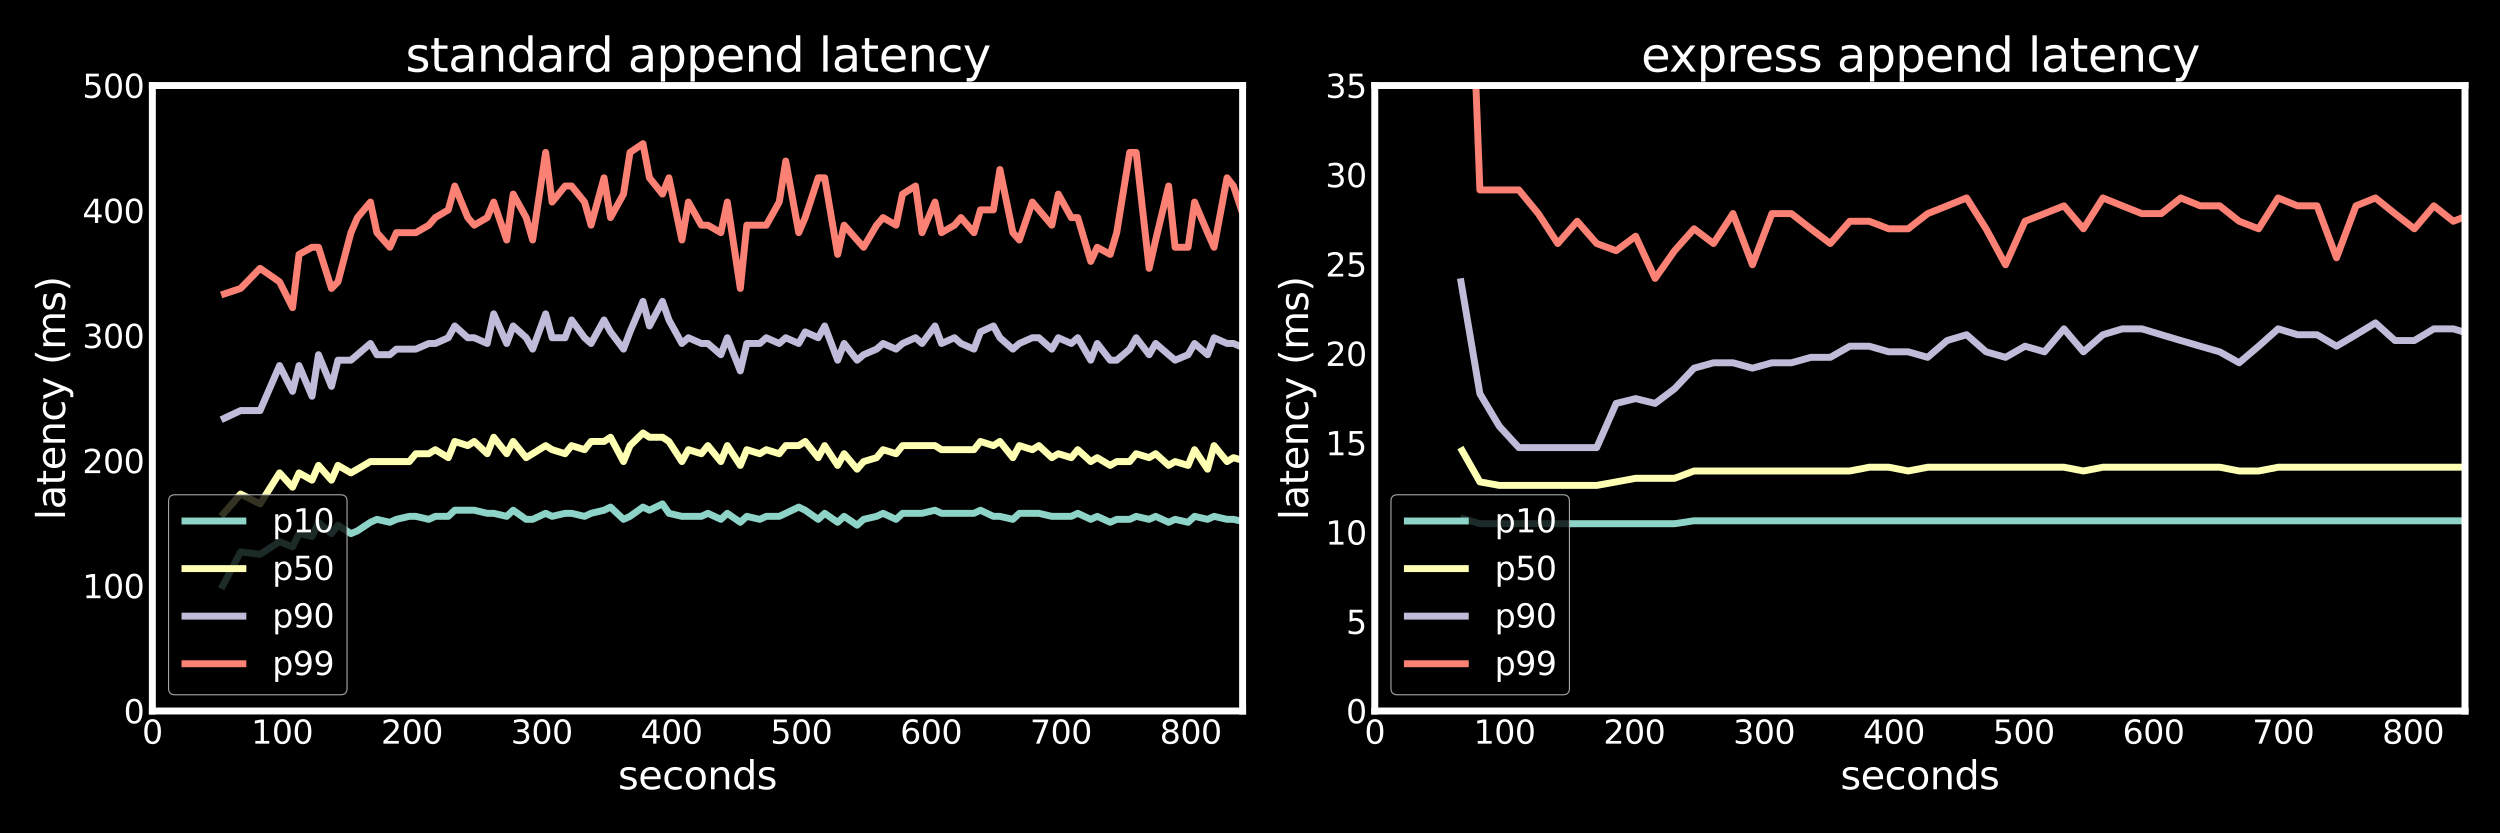
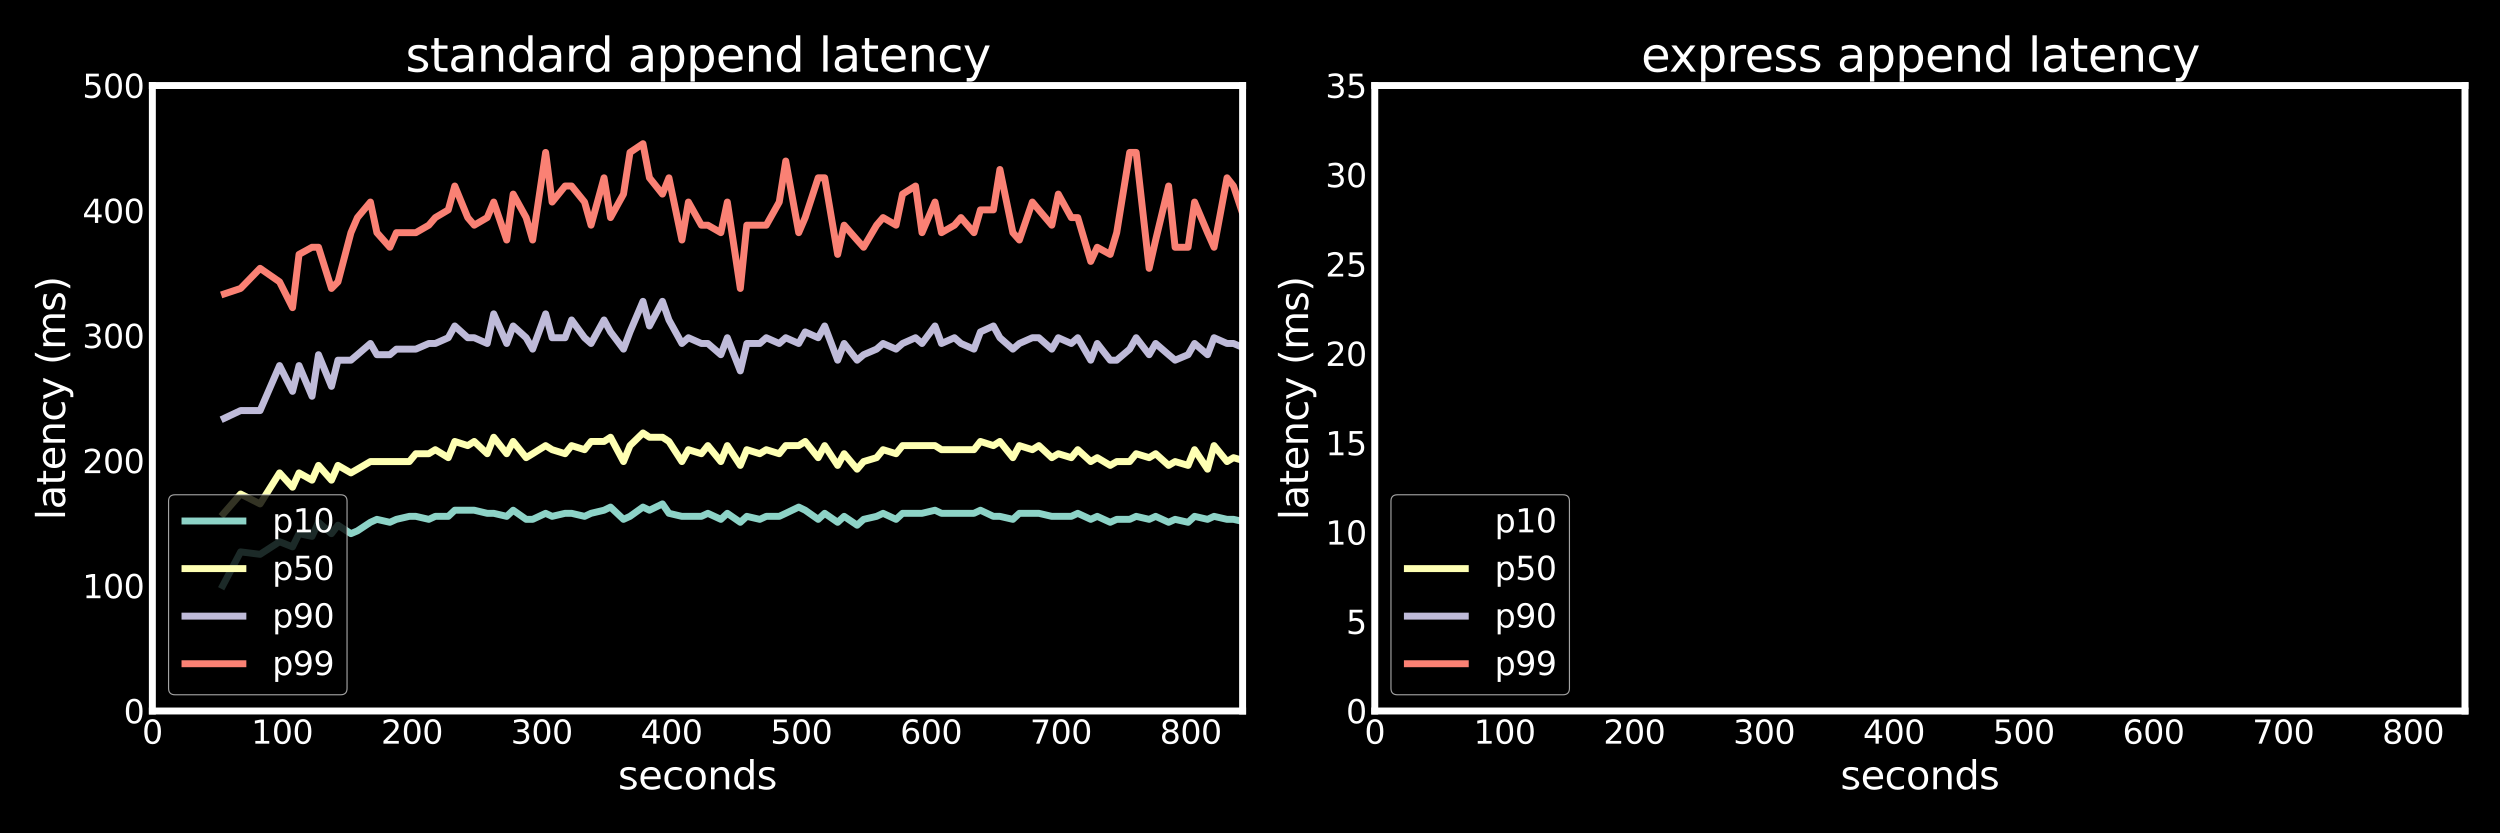
<svg xmlns="http://www.w3.org/2000/svg" xmlns:xlink="http://www.w3.org/1999/xlink" width="1080pt" height="360pt" viewBox="0 0 1080 360" version="1.1">
  <defs>
    <style type="text/css">*{stroke-linejoin: round; stroke-linecap: butt}</style>
  </defs>
  <g id="figure_1">
    <g id="patch_1">
      <path d="M 0 360  L 1080 360  L 1080 0  L 0 0  z " />
    </g>
    <g id="axes_1">
      <g id="patch_2">
        <path d="M 65.82 307.14  L 536.805 307.14  L 536.805 36.96  L 65.82 36.96  z " />
      </g>
      <g id="matplotlib.axis_1">
        <g id="xtick_1">
          <g id="line2d_1" />
          <g id="text_1">
            <g style="fill: #ffffff" transform="translate(61.366 321.278) scale(0.14 -0.14)">
              <defs>
                <path id="DejaVuSans-30" d="M 2034 4250  Q 1547 4250 1301 3770  Q 1056 3291 1056 2328  Q 1056 1369 1301 889  Q 1547 409 2034 409  Q 2525 409 2770 889  Q 3016 1369 3016 2328  Q 3016 3291 2770 3770  Q 2525 4250 2034 4250  z M 2034 4750  Q 2819 4750 3233 4129  Q 3647 3509 3647 2328  Q 3647 1150 3233 529  Q 2819 -91 2034 -91  Q 1250 -91 836 529  Q 422 1150 422 2328  Q 422 3509 836 4129  Q 1250 4750 2034 4750  z " transform="scale(0.016)" />
              </defs>
              <use xlink:href="#DejaVuSans-30" />
            </g>
          </g>
        </g>
        <g id="xtick_2">
          <g id="line2d_2" />
          <g id="text_2">
            <g style="fill: #ffffff" transform="translate(108.528 321.278) scale(0.14 -0.14)">
              <defs>
                <path id="DejaVuSans-31" d="M 794 531  L 1825 531  L 1825 4091  L 703 3866  L 703 4441  L 1819 4666  L 2450 4666  L 2450 531  L 3481 531  L 3481 0  L 794 0  L 794 531  z " transform="scale(0.016)" />
              </defs>
              <use xlink:href="#DejaVuSans-31" />
              <use xlink:href="#DejaVuSans-30" transform="translate(63.623 0)" />
              <use xlink:href="#DejaVuSans-30" transform="translate(127.246 0)" />
            </g>
          </g>
        </g>
        <g id="xtick_3">
          <g id="line2d_3" />
          <g id="text_3">
            <g style="fill: #ffffff" transform="translate(164.598 321.278) scale(0.14 -0.14)">
              <defs>
                <path id="DejaVuSans-32" d="M 1228 531  L 3431 531  L 3431 0  L 469 0  L 469 531  Q 828 903 1448 1529  Q 2069 2156 2228 2338  Q 2531 2678 2651 2914  Q 2772 3150 2772 3378  Q 2772 3750 2511 3984  Q 2250 4219 1831 4219  Q 1534 4219 1204 4116  Q 875 4013 500 3803  L 500 4441  Q 881 4594 1212 4672  Q 1544 4750 1819 4750  Q 2544 4750 2975 4387  Q 3406 4025 3406 3419  Q 3406 3131 3298 2873  Q 3191 2616 2906 2266  Q 2828 2175 2409 1742  Q 1991 1309 1228 531  z " transform="scale(0.016)" />
              </defs>
              <use xlink:href="#DejaVuSans-32" />
              <use xlink:href="#DejaVuSans-30" transform="translate(63.623 0)" />
              <use xlink:href="#DejaVuSans-30" transform="translate(127.246 0)" />
            </g>
          </g>
        </g>
        <g id="xtick_4">
          <g id="line2d_4" />
          <g id="text_4">
            <g style="fill: #ffffff" transform="translate(220.668 321.278) scale(0.14 -0.14)">
              <defs>
                <path id="DejaVuSans-33" d="M 2597 2516  Q 3050 2419 3304 2112  Q 3559 1806 3559 1356  Q 3559 666 3084 287  Q 2609 -91 1734 -91  Q 1441 -91 1130 -33  Q 819 25 488 141  L 488 750  Q 750 597 1062 519  Q 1375 441 1716 441  Q 2309 441 2620 675  Q 2931 909 2931 1356  Q 2931 1769 2642 2001  Q 2353 2234 1838 2234  L 1294 2234  L 1294 2753  L 1863 2753  Q 2328 2753 2575 2939  Q 2822 3125 2822 3475  Q 2822 3834 2567 4026  Q 2313 4219 1838 4219  Q 1578 4219 1281 4162  Q 984 4106 628 3988  L 628 4550  Q 988 4650 1302 4700  Q 1616 4750 1894 4750  Q 2613 4750 3031 4423  Q 3450 4097 3450 3541  Q 3450 3153 3228 2886  Q 3006 2619 2597 2516  z " transform="scale(0.016)" />
              </defs>
              <use xlink:href="#DejaVuSans-33" />
              <use xlink:href="#DejaVuSans-30" transform="translate(63.623 0)" />
              <use xlink:href="#DejaVuSans-30" transform="translate(127.246 0)" />
            </g>
          </g>
        </g>
        <g id="xtick_5">
          <g id="line2d_5" />
          <g id="text_5">
            <g style="fill: #ffffff" transform="translate(276.737 321.278) scale(0.14 -0.14)">
              <defs>
                <path id="DejaVuSans-34" d="M 2419 4116  L 825 1625  L 2419 1625  L 2419 4116  z M 2253 4666  L 3047 4666  L 3047 1625  L 3713 1625  L 3713 1100  L 3047 1100  L 3047 0  L 2419 0  L 2419 1100  L 313 1100  L 313 1709  L 2253 4666  z " transform="scale(0.016)" />
              </defs>
              <use xlink:href="#DejaVuSans-34" />
              <use xlink:href="#DejaVuSans-30" transform="translate(63.623 0)" />
              <use xlink:href="#DejaVuSans-30" transform="translate(127.246 0)" />
            </g>
          </g>
        </g>
        <g id="xtick_6">
          <g id="line2d_6" />
          <g id="text_6">
            <g style="fill: #ffffff" transform="translate(332.807 321.278) scale(0.14 -0.14)">
              <defs>
                <path id="DejaVuSans-35" d="M 691 4666  L 3169 4666  L 3169 4134  L 1269 4134  L 1269 2991  Q 1406 3038 1543 3061  Q 1681 3084 1819 3084  Q 2600 3084 3056 2656  Q 3513 2228 3513 1497  Q 3513 744 3044 326  Q 2575 -91 1722 -91  Q 1428 -91 1123 -41  Q 819 9 494 109  L 494 744  Q 775 591 1075 516  Q 1375 441 1709 441  Q 2250 441 2565 725  Q 2881 1009 2881 1497  Q 2881 1984 2565 2268  Q 2250 2553 1709 2553  Q 1456 2553 1204 2497  Q 953 2441 691 2322  L 691 4666  z " transform="scale(0.016)" />
              </defs>
              <use xlink:href="#DejaVuSans-35" />
              <use xlink:href="#DejaVuSans-30" transform="translate(63.623 0)" />
              <use xlink:href="#DejaVuSans-30" transform="translate(127.246 0)" />
            </g>
          </g>
        </g>
        <g id="xtick_7">
          <g id="line2d_7" />
          <g id="text_7">
            <g style="fill: #ffffff" transform="translate(388.877 321.278) scale(0.14 -0.14)">
              <defs>
                <path id="DejaVuSans-36" d="M 2113 2584  Q 1688 2584 1439 2293  Q 1191 2003 1191 1497  Q 1191 994 1439 701  Q 1688 409 2113 409  Q 2538 409 2786 701  Q 3034 994 3034 1497  Q 3034 2003 2786 2293  Q 2538 2584 2113 2584  z M 3366 4563  L 3366 3988  Q 3128 4100 2886 4159  Q 2644 4219 2406 4219  Q 1781 4219 1451 3797  Q 1122 3375 1075 2522  Q 1259 2794 1537 2939  Q 1816 3084 2150 3084  Q 2853 3084 3261 2657  Q 3669 2231 3669 1497  Q 3669 778 3244 343  Q 2819 -91 2113 -91  Q 1303 -91 875 529  Q 447 1150 447 2328  Q 447 3434 972 4092  Q 1497 4750 2381 4750  Q 2619 4750 2861 4703  Q 3103 4656 3366 4563  z " transform="scale(0.016)" />
              </defs>
              <use xlink:href="#DejaVuSans-36" />
              <use xlink:href="#DejaVuSans-30" transform="translate(63.623 0)" />
              <use xlink:href="#DejaVuSans-30" transform="translate(127.246 0)" />
            </g>
          </g>
        </g>
        <g id="xtick_8">
          <g id="line2d_8" />
          <g id="text_8">
            <g style="fill: #ffffff" transform="translate(444.946 321.278) scale(0.14 -0.14)">
              <defs>
                <path id="DejaVuSans-37" d="M 525 4666  L 3525 4666  L 3525 4397  L 1831 0  L 1172 0  L 2766 4134  L 525 4134  L 525 4666  z " transform="scale(0.016)" />
              </defs>
              <use xlink:href="#DejaVuSans-37" />
              <use xlink:href="#DejaVuSans-30" transform="translate(63.623 0)" />
              <use xlink:href="#DejaVuSans-30" transform="translate(127.246 0)" />
            </g>
          </g>
        </g>
        <g id="xtick_9">
          <g id="line2d_9" />
          <g id="text_9">
            <g style="fill: #ffffff" transform="translate(501.016 321.278) scale(0.14 -0.14)">
              <defs>
                <path id="DejaVuSans-38" d="M 2034 2216  Q 1584 2216 1326 1975  Q 1069 1734 1069 1313  Q 1069 891 1326 650  Q 1584 409 2034 409  Q 2484 409 2743 651  Q 3003 894 3003 1313  Q 3003 1734 2745 1975  Q 2488 2216 2034 2216  z M 1403 2484  Q 997 2584 770 2862  Q 544 3141 544 3541  Q 544 4100 942 4425  Q 1341 4750 2034 4750  Q 2731 4750 3128 4425  Q 3525 4100 3525 3541  Q 3525 3141 3298 2862  Q 3072 2584 2669 2484  Q 3125 2378 3379 2068  Q 3634 1759 3634 1313  Q 3634 634 3220 271  Q 2806 -91 2034 -91  Q 1263 -91 848 271  Q 434 634 434 1313  Q 434 1759 690 2068  Q 947 2378 1403 2484  z M 1172 3481  Q 1172 3119 1398 2916  Q 1625 2713 2034 2713  Q 2441 2713 2670 2916  Q 2900 3119 2900 3481  Q 2900 3844 2670 4047  Q 2441 4250 2034 4250  Q 1625 4250 1398 4047  Q 1172 3844 1172 3481  z " transform="scale(0.016)" />
              </defs>
              <use xlink:href="#DejaVuSans-38" />
              <use xlink:href="#DejaVuSans-30" transform="translate(63.623 0)" />
              <use xlink:href="#DejaVuSans-30" transform="translate(127.246 0)" />
            </g>
          </g>
        </g>
        <g id="text_10">
          <g style="fill: #ffffff" transform="translate(266.978 340.955) scale(0.168 -0.168)">
            <defs>
-               <path id="DejaVuSans-73" d="M 2834 3397  L 2834 2853  Q 2591 2978 2328 3040  Q 2066 3103 1784 3103  Q 1356 3103 1142 2972  Q 928 2841 928 2578  Q 928 2378 1081 2264  Q 1234 2150 1697 2047  L 1894 2003  Q 2506 1872 2764 1633  Q 3022 1394 3022 966  Q 3022 478 2636 193  Q 2250 -91 1575 -91  Q 1294 -91 989 -36  Q 684 19 347 128  L 347 722  Q 666 556 975 473  Q 1284 391 1588 391  Q 1994 391 2212 530  Q 2431 669 2431 922  Q 2431 1156 2273 1281  Q 2116 1406 1581 1522  L 1381 1569  Q 847 1681 609 1914  Q 372 2147 372 2553  Q 372 3047 722 3315  Q 1072 3584 1716 3584  Q 2034 3584 2315 3537  Q 2597 3491 2834 3397  z " transform="scale(0.016)" />
+               <path id="DejaVuSans-73" d="M 2834 3397  L 2834 2853  Q 2591 2978 2328 3040  Q 2066 3103 1784 3103  Q 1356 3103 1142 2972  Q 928 2841 928 2578  Q 928 2378 1081 2264  Q 1234 2150 1697 2047  L 1894 2003  Q 3022 1394 3022 966  Q 3022 478 2636 193  Q 2250 -91 1575 -91  Q 1294 -91 989 -36  Q 684 19 347 128  L 347 722  Q 666 556 975 473  Q 1284 391 1588 391  Q 1994 391 2212 530  Q 2431 669 2431 922  Q 2431 1156 2273 1281  Q 2116 1406 1581 1522  L 1381 1569  Q 847 1681 609 1914  Q 372 2147 372 2553  Q 372 3047 722 3315  Q 1072 3584 1716 3584  Q 2034 3584 2315 3537  Q 2597 3491 2834 3397  z " transform="scale(0.016)" />
              <path id="DejaVuSans-65" d="M 3597 1894  L 3597 1613  L 953 1613  Q 991 1019 1311 708  Q 1631 397 2203 397  Q 2534 397 2845 478  Q 3156 559 3463 722  L 3463 178  Q 3153 47 2828 -22  Q 2503 -91 2169 -91  Q 1331 -91 842 396  Q 353 884 353 1716  Q 353 2575 817 3079  Q 1281 3584 2069 3584  Q 2775 3584 3186 3129  Q 3597 2675 3597 1894  z M 3022 2063  Q 3016 2534 2758 2815  Q 2500 3097 2075 3097  Q 1594 3097 1305 2825  Q 1016 2553 972 2059  L 3022 2063  z " transform="scale(0.016)" />
              <path id="DejaVuSans-63" d="M 3122 3366  L 3122 2828  Q 2878 2963 2633 3030  Q 2388 3097 2138 3097  Q 1578 3097 1268 2742  Q 959 2388 959 1747  Q 959 1106 1268 751  Q 1578 397 2138 397  Q 2388 397 2633 464  Q 2878 531 3122 666  L 3122 134  Q 2881 22 2623 -34  Q 2366 -91 2075 -91  Q 1284 -91 818 406  Q 353 903 353 1747  Q 353 2603 823 3093  Q 1294 3584 2113 3584  Q 2378 3584 2631 3529  Q 2884 3475 3122 3366  z " transform="scale(0.016)" />
              <path id="DejaVuSans-6f" d="M 1959 3097  Q 1497 3097 1228 2736  Q 959 2375 959 1747  Q 959 1119 1226 758  Q 1494 397 1959 397  Q 2419 397 2687 759  Q 2956 1122 2956 1747  Q 2956 2369 2687 2733  Q 2419 3097 1959 3097  z M 1959 3584  Q 2709 3584 3137 3096  Q 3566 2609 3566 1747  Q 3566 888 3137 398  Q 2709 -91 1959 -91  Q 1206 -91 779 398  Q 353 888 353 1747  Q 353 2609 779 3096  Q 1206 3584 1959 3584  z " transform="scale(0.016)" />
              <path id="DejaVuSans-6e" d="M 3513 2113  L 3513 0  L 2938 0  L 2938 2094  Q 2938 2591 2744 2837  Q 2550 3084 2163 3084  Q 1697 3084 1428 2787  Q 1159 2491 1159 1978  L 1159 0  L 581 0  L 581 3500  L 1159 3500  L 1159 2956  Q 1366 3272 1645 3428  Q 1925 3584 2291 3584  Q 2894 3584 3203 3211  Q 3513 2838 3513 2113  z " transform="scale(0.016)" />
              <path id="DejaVuSans-64" d="M 2906 2969  L 2906 4863  L 3481 4863  L 3481 0  L 2906 0  L 2906 525  Q 2725 213 2448 61  Q 2172 -91 1784 -91  Q 1150 -91 751 415  Q 353 922 353 1747  Q 353 2572 751 3078  Q 1150 3584 1784 3584  Q 2172 3584 2448 3432  Q 2725 3281 2906 2969  z M 947 1747  Q 947 1113 1208 752  Q 1469 391 1925 391  Q 2381 391 2643 752  Q 2906 1113 2906 1747  Q 2906 2381 2643 2742  Q 2381 3103 1925 3103  Q 1469 3103 1208 2742  Q 947 2381 947 1747  z " transform="scale(0.016)" />
            </defs>
            <use xlink:href="#DejaVuSans-73" />
            <use xlink:href="#DejaVuSans-65" transform="translate(52.1 0)" />
            <use xlink:href="#DejaVuSans-63" transform="translate(113.623 0)" />
            <use xlink:href="#DejaVuSans-6f" transform="translate(168.604 0)" />
            <use xlink:href="#DejaVuSans-6e" transform="translate(229.785 0)" />
            <use xlink:href="#DejaVuSans-64" transform="translate(293.164 0)" />
            <use xlink:href="#DejaVuSans-73" transform="translate(356.641 0)" />
          </g>
        </g>
      </g>
      <g id="matplotlib.axis_2">
        <g id="ytick_1">
          <g id="line2d_10" />
          <g id="text_11">
            <g style="fill: #ffffff" transform="translate(53.413 312.459) scale(0.14 -0.14)">
              <use xlink:href="#DejaVuSans-30" />
            </g>
          </g>
        </g>
        <g id="ytick_2">
          <g id="line2d_11" />
          <g id="text_12">
            <g style="fill: #ffffff" transform="translate(35.597 258.423) scale(0.14 -0.14)">
              <use xlink:href="#DejaVuSans-31" />
              <use xlink:href="#DejaVuSans-30" transform="translate(63.623 0)" />
              <use xlink:href="#DejaVuSans-30" transform="translate(127.246 0)" />
            </g>
          </g>
        </g>
        <g id="ytick_3">
          <g id="line2d_12" />
          <g id="text_13">
            <g style="fill: #ffffff" transform="translate(35.597 204.387) scale(0.14 -0.14)">
              <use xlink:href="#DejaVuSans-32" />
              <use xlink:href="#DejaVuSans-30" transform="translate(63.623 0)" />
              <use xlink:href="#DejaVuSans-30" transform="translate(127.246 0)" />
            </g>
          </g>
        </g>
        <g id="ytick_4">
          <g id="line2d_13" />
          <g id="text_14">
            <g style="fill: #ffffff" transform="translate(35.597 150.351) scale(0.14 -0.14)">
              <use xlink:href="#DejaVuSans-33" />
              <use xlink:href="#DejaVuSans-30" transform="translate(63.623 0)" />
              <use xlink:href="#DejaVuSans-30" transform="translate(127.246 0)" />
            </g>
          </g>
        </g>
        <g id="ytick_5">
          <g id="line2d_14" />
          <g id="text_15">
            <g style="fill: #ffffff" transform="translate(35.597 96.315) scale(0.14 -0.14)">
              <use xlink:href="#DejaVuSans-34" />
              <use xlink:href="#DejaVuSans-30" transform="translate(63.623 0)" />
              <use xlink:href="#DejaVuSans-30" transform="translate(127.246 0)" />
            </g>
          </g>
        </g>
        <g id="ytick_6">
          <g id="line2d_15" />
          <g id="text_16">
            <g style="fill: #ffffff" transform="translate(35.597 42.279) scale(0.14 -0.14)">
              <use xlink:href="#DejaVuSans-35" />
              <use xlink:href="#DejaVuSans-30" transform="translate(63.623 0)" />
              <use xlink:href="#DejaVuSans-30" transform="translate(127.246 0)" />
            </g>
          </g>
        </g>
        <g id="text_17">
          <g style="fill: #ffffff" transform="translate(28.104 224.689) rotate(-90) scale(0.168 -0.168)">
            <defs>
              <path id="DejaVuSans-6c" d="M 603 4863  L 1178 4863  L 1178 0  L 603 0  L 603 4863  z " transform="scale(0.016)" />
              <path id="DejaVuSans-61" d="M 2194 1759  Q 1497 1759 1228 1600  Q 959 1441 959 1056  Q 959 750 1161 570  Q 1363 391 1709 391  Q 2188 391 2477 730  Q 2766 1069 2766 1631  L 2766 1759  L 2194 1759  z M 3341 1997  L 3341 0  L 2766 0  L 2766 531  Q 2569 213 2275 61  Q 1981 -91 1556 -91  Q 1019 -91 701 211  Q 384 513 384 1019  Q 384 1609 779 1909  Q 1175 2209 1959 2209  L 2766 2209  L 2766 2266  Q 2766 2663 2505 2880  Q 2244 3097 1772 3097  Q 1472 3097 1187 3025  Q 903 2953 641 2809  L 641 3341  Q 956 3463 1253 3523  Q 1550 3584 1831 3584  Q 2591 3584 2966 3190  Q 3341 2797 3341 1997  z " transform="scale(0.016)" />
              <path id="DejaVuSans-74" d="M 1172 4494  L 1172 3500  L 2356 3500  L 2356 3053  L 1172 3053  L 1172 1153  Q 1172 725 1289 603  Q 1406 481 1766 481  L 2356 481  L 2356 0  L 1766 0  Q 1100 0 847 248  Q 594 497 594 1153  L 594 3053  L 172 3053  L 172 3500  L 594 3500  L 594 4494  L 1172 4494  z " transform="scale(0.016)" />
              <path id="DejaVuSans-79" d="M 2059 -325  Q 1816 -950 1584 -1140  Q 1353 -1331 966 -1331  L 506 -1331  L 506 -850  L 844 -850  Q 1081 -850 1212 -737  Q 1344 -625 1503 -206  L 1606 56  L 191 3500  L 800 3500  L 1894 763  L 2988 3500  L 3597 3500  L 2059 -325  z " transform="scale(0.016)" />
              <path id="DejaVuSans-20" transform="scale(0.016)" />
              <path id="DejaVuSans-28" d="M 1984 4856  Q 1566 4138 1362 3434  Q 1159 2731 1159 2009  Q 1159 1288 1364 580  Q 1569 -128 1984 -844  L 1484 -844  Q 1016 -109 783 600  Q 550 1309 550 2009  Q 550 2706 781 3412  Q 1013 4119 1484 4856  L 1984 4856  z " transform="scale(0.016)" />
              <path id="DejaVuSans-6d" d="M 3328 2828  Q 3544 3216 3844 3400  Q 4144 3584 4550 3584  Q 5097 3584 5394 3201  Q 5691 2819 5691 2113  L 5691 0  L 5113 0  L 5113 2094  Q 5113 2597 4934 2840  Q 4756 3084 4391 3084  Q 3944 3084 3684 2787  Q 3425 2491 3425 1978  L 3425 0  L 2847 0  L 2847 2094  Q 2847 2600 2669 2842  Q 2491 3084 2119 3084  Q 1678 3084 1418 2786  Q 1159 2488 1159 1978  L 1159 0  L 581 0  L 581 3500  L 1159 3500  L 1159 2956  Q 1356 3278 1631 3431  Q 1906 3584 2284 3584  Q 2666 3584 2933 3390  Q 3200 3197 3328 2828  z " transform="scale(0.016)" />
              <path id="DejaVuSans-29" d="M 513 4856  L 1013 4856  Q 1481 4119 1714 3412  Q 1947 2706 1947 2009  Q 1947 1309 1714 600  Q 1481 -109 1013 -844  L 513 -844  Q 928 -128 1133 580  Q 1338 1288 1338 2009  Q 1338 2731 1133 3434  Q 928 4138 513 4856  z " transform="scale(0.016)" />
            </defs>
            <use xlink:href="#DejaVuSans-6c" />
            <use xlink:href="#DejaVuSans-61" transform="translate(27.783 0)" />
            <use xlink:href="#DejaVuSans-74" transform="translate(89.062 0)" />
            <use xlink:href="#DejaVuSans-65" transform="translate(128.271 0)" />
            <use xlink:href="#DejaVuSans-6e" transform="translate(189.795 0)" />
            <use xlink:href="#DejaVuSans-63" transform="translate(253.174 0)" />
            <use xlink:href="#DejaVuSans-79" transform="translate(308.154 0)" />
            <use xlink:href="#DejaVuSans-20" transform="translate(367.334 0)" />
            <use xlink:href="#DejaVuSans-28" transform="translate(399.121 0)" />
            <use xlink:href="#DejaVuSans-6d" transform="translate(438.135 0)" />
            <use xlink:href="#DejaVuSans-73" transform="translate(535.547 0)" />
            <use xlink:href="#DejaVuSans-29" transform="translate(587.646 0)" />
          </g>
        </g>
      </g>
      <g id="line2d_16">
        <path d="M 95.537 254.336  L 103.947 238.413  L 112.358 239.47  L 120.768 234.015  L 126.375 236.248  L 129.179 230.534  L 134.786 231.712  L 137.589 225.633  L 143.196 230.534  L 146 226.886  L 151.607 230.534  L 154.41 229.337  L 160.017 225.633  L 162.82 224.359  L 168.427 225.633  L 171.231 224.359  L 176.838 223.066  L 179.641 223.066  L 185.248 224.359  L 188.052 223.066  L 193.659 223.066  L 196.462 220.418  L 202.069 220.418  L 204.873 220.418  L 210.48 221.752  L 213.283 221.752  L 218.89 223.066  L 221.694 220.418  L 227.301 224.359  L 230.104 224.359  L 235.711 221.752  L 238.514 223.066  L 244.121 221.752  L 246.925 221.752  L 252.532 223.066  L 255.335 221.752  L 260.942 220.418  L 263.746 219.063  L 269.353 224.359  L 272.156 223.066  L 277.763 219.063  L 280.567 220.418  L 286.174 217.686  L 288.977 221.752  L 294.584 223.066  L 297.388 223.066  L 302.995 223.066  L 305.798 221.752  L 311.405 224.359  L 314.209 221.752  L 319.815 225.633  L 322.619 223.066  L 328.226 224.359  L 331.029 223.066  L 336.636 223.066  L 339.44 221.752  L 345.047 219.063  L 347.85 220.418  L 353.457 224.359  L 356.261 221.752  L 361.868 225.633  L 364.671 223.066  L 370.278 226.886  L 373.082 224.359  L 378.689 223.066  L 381.492 221.752  L 387.099 224.359  L 389.903 221.752  L 395.51 221.752  L 398.313 221.752  L 403.92 220.418  L 406.723 221.752  L 412.33 221.752  L 415.134 221.752  L 420.741 221.752  L 423.544 220.418  L 429.151 223.066  L 431.955 223.066  L 437.562 224.359  L 440.365 221.752  L 445.972 221.752  L 448.776 221.752  L 454.383 223.066  L 457.186 223.066  L 462.793 223.066  L 465.597 221.752  L 471.204 224.359  L 474.007 223.066  L 479.614 225.633  L 482.417 224.359  L 488.024 224.359  L 490.828 223.066  L 496.435 224.359  L 499.238 223.066  L 504.845 225.633  L 507.649 224.359  L 513.256 225.633  L 516.059 223.066  L 521.666 224.359  L 524.47 223.066  L 530.077 224.359  L 532.88 224.359  L 538.487 225.633  L 541.291 223.066  L 546.898 221.752  L 549.701 223.066  L 555.308 224.359  L 558.111 223.066  L 563.718 225.633  L 566.522 223.066  L 572.129 223.066  L 574.932 221.752  L 580.539 223.066  L 583.343 223.066  L 588.95 224.359  L 591.753 223.066  L 597.36 223.066  L 600.164 223.066  L 605.771 224.359  L 608.574 221.752  L 614.181 224.359  L 616.985 223.066  L 622.592 223.066  L 625.395 220.418  L 631.002 225.633  L 633.805 221.752  " clip-path="url(#pd223c66673)" style="fill: none; stroke: #8dd3c7; stroke-width: 3" />
      </g>
      <g id="line2d_17">
        <path d="M 95.537 223.066  L 103.947 213.427  L 112.358 217.686  L 120.768 204.291  L 126.375 210.476  L 129.179 204.291  L 134.786 207.432  L 137.589 201.052  L 143.196 207.432  L 146 201.052  L 151.607 204.291  L 154.41 202.684  L 160.017 199.395  L 162.82 199.395  L 168.427 199.395  L 171.231 199.395  L 176.838 199.395  L 179.641 196.001  L 185.248 196.001  L 188.052 194.265  L 193.659 197.711  L 196.462 190.71  L 202.069 192.501  L 204.873 190.71  L 210.48 196.001  L 213.283 188.891  L 218.89 196.001  L 221.694 190.71  L 227.301 197.711  L 230.104 196.001  L 235.711 192.501  L 238.514 194.265  L 244.121 196.001  L 246.925 192.501  L 252.532 194.265  L 255.335 190.71  L 260.942 190.71  L 263.746 188.891  L 269.353 199.395  L 272.156 192.501  L 277.763 187.043  L 280.567 188.891  L 286.174 188.891  L 288.977 190.71  L 294.584 199.395  L 297.388 194.265  L 302.995 196.001  L 305.798 192.501  L 311.405 199.395  L 314.209 192.501  L 319.815 201.052  L 322.619 194.265  L 328.226 196.001  L 331.029 194.265  L 336.636 196.001  L 339.44 192.501  L 345.047 192.501  L 347.85 190.71  L 353.457 197.711  L 356.261 192.501  L 361.868 201.052  L 364.671 196.001  L 370.278 202.684  L 373.082 199.395  L 378.689 197.711  L 381.492 194.265  L 387.099 196.001  L 389.903 192.501  L 395.51 192.501  L 398.313 192.501  L 403.92 192.501  L 406.723 194.265  L 412.33 194.265  L 415.134 194.265  L 420.741 194.265  L 423.544 190.71  L 429.151 192.501  L 431.955 190.71  L 437.562 197.711  L 440.365 192.501  L 445.972 194.265  L 448.776 192.501  L 454.383 197.711  L 457.186 196.001  L 462.793 197.711  L 465.597 194.265  L 471.204 199.395  L 474.007 197.711  L 479.614 201.052  L 482.417 199.395  L 488.024 199.395  L 490.828 196.001  L 496.435 197.711  L 499.238 196.001  L 504.845 201.052  L 507.649 199.395  L 513.256 201.052  L 516.059 194.265  L 521.666 202.684  L 524.47 192.501  L 530.077 199.395  L 532.88 197.711  L 538.487 199.395  L 541.291 196.001  L 546.898 194.265  L 549.701 196.001  L 555.308 201.052  L 558.111 194.265  L 563.718 201.052  L 566.522 196.001  L 572.129 196.001  L 574.932 194.265  L 580.539 196.001  L 583.343 194.265  L 588.95 199.395  L 591.753 197.711  L 597.36 196.001  L 600.164 196.001  L 605.771 199.395  L 608.574 194.265  L 614.181 199.395  L 616.985 194.265  L 622.592 197.711  L 625.395 194.265  L 631.002 202.684  L 633.805 192.501  " clip-path="url(#pd223c66673)" style="fill: none; stroke: #feffb3; stroke-width: 3" />
      </g>
      <g id="line2d_18">
        <path d="M 95.537 181.325  L 103.947 177.363  L 112.358 177.363  L 120.768 157.93  L 126.375 169.059  L 129.179 157.93  L 134.786 171.184  L 137.589 153.23  L 143.196 166.902  L 146 155.598  L 151.607 155.598  L 154.41 153.23  L 160.017 148.383  L 162.82 153.23  L 168.427 153.23  L 171.231 150.825  L 176.838 150.825  L 179.641 150.825  L 185.248 148.383  L 188.052 148.383  L 193.659 145.902  L 196.462 140.824  L 202.069 145.902  L 204.873 145.902  L 210.48 148.383  L 213.283 135.586  L 218.89 148.383  L 221.694 140.824  L 227.301 145.902  L 230.104 150.825  L 235.711 135.586  L 238.514 145.902  L 244.121 145.902  L 246.925 138.226  L 252.532 145.902  L 255.335 148.383  L 260.942 138.226  L 263.746 143.383  L 269.353 150.825  L 272.156 143.383  L 277.763 130.183  L 280.567 140.824  L 286.174 130.183  L 288.977 138.226  L 294.584 148.383  L 297.388 145.902  L 302.995 148.383  L 305.798 148.383  L 311.405 153.23  L 314.209 145.902  L 319.815 160.225  L 322.619 148.383  L 328.226 148.383  L 331.029 145.902  L 336.636 148.383  L 339.44 145.902  L 345.047 148.383  L 347.85 143.383  L 353.457 145.902  L 356.261 140.824  L 361.868 155.598  L 364.671 148.383  L 370.278 155.598  L 373.082 153.23  L 378.689 150.825  L 381.492 148.383  L 387.099 150.825  L 389.903 148.383  L 395.51 145.902  L 398.313 148.383  L 403.92 140.824  L 406.723 148.383  L 412.33 145.902  L 415.134 148.383  L 420.741 150.825  L 423.544 143.383  L 429.151 140.824  L 431.955 145.902  L 437.562 150.825  L 440.365 148.383  L 445.972 145.902  L 448.776 145.902  L 454.383 150.825  L 457.186 145.902  L 462.793 148.383  L 465.597 145.902  L 471.204 155.598  L 474.007 148.383  L 479.614 155.598  L 482.417 155.598  L 488.024 150.825  L 490.828 145.902  L 496.435 153.23  L 499.238 148.383  L 504.845 153.23  L 507.649 155.598  L 513.256 153.23  L 516.059 148.383  L 521.666 153.23  L 524.47 145.902  L 530.077 148.383  L 532.88 148.383  L 538.487 150.825  L 541.291 150.825  L 546.898 148.383  L 549.701 150.825  L 555.308 157.93  L 558.111 143.383  L 563.718 153.23  L 566.522 145.902  L 572.129 148.383  L 574.932 143.383  L 580.539 148.383  L 583.343 148.383  L 588.95 153.23  L 591.753 150.825  L 597.36 150.825  L 600.164 148.383  L 605.771 150.825  L 608.574 148.383  L 614.181 153.23  L 616.985 150.825  L 622.592 148.383  L 625.395 145.902  L 631.002 157.93  L 633.805 145.902  " clip-path="url(#pd223c66673)" style="fill: none; stroke: #bfbbd9; stroke-width: 3" />
      </g>
      <g id="line2d_19">
        <path d="M 95.537 127.419  L 103.947 124.61  L 112.358 115.92  L 120.768 121.758  L 126.375 132.906  L 129.179 109.898  L 134.786 106.816  L 137.589 106.816  L 143.196 124.61  L 146 121.758  L 151.607 100.507  L 154.41 93.999  L 160.017 87.286  L 162.82 100.507  L 168.427 106.816  L 171.231 100.507  L 176.838 100.507  L 179.641 100.507  L 185.248 97.278  L 188.052 93.999  L 193.659 90.669  L 196.462 80.362  L 202.069 93.999  L 204.873 97.278  L 210.48 93.999  L 213.283 87.286  L 218.89 103.686  L 221.694 83.851  L 227.301 93.999  L 230.104 103.686  L 235.711 65.853  L 238.514 87.286  L 244.121 80.362  L 246.925 80.362  L 252.532 87.286  L 255.335 97.278  L 260.942 76.819  L 263.746 93.999  L 269.353 83.851  L 272.156 65.853  L 277.763 62.083  L 280.567 76.819  L 286.174 83.851  L 288.977 76.819  L 294.584 103.686  L 297.388 87.286  L 302.995 97.278  L 305.798 97.278  L 311.405 100.507  L 314.209 87.286  L 319.815 124.61  L 322.619 97.278  L 328.226 97.278  L 331.029 97.278  L 336.636 87.286  L 339.44 69.565  L 345.047 100.507  L 347.85 93.999  L 353.457 76.819  L 356.261 76.819  L 361.868 109.898  L 364.671 97.278  L 370.278 103.686  L 373.082 106.816  L 378.689 97.278  L 381.492 93.999  L 387.099 97.278  L 389.903 83.851  L 395.51 80.362  L 398.313 100.507  L 403.92 87.286  L 406.723 100.507  L 412.33 97.278  L 415.134 93.999  L 420.741 100.507  L 423.544 90.669  L 429.151 90.669  L 431.955 73.22  L 437.562 100.507  L 440.365 103.686  L 445.972 87.286  L 448.776 90.669  L 454.383 97.278  L 457.186 83.851  L 462.793 93.999  L 465.597 93.999  L 471.204 112.932  L 474.007 106.816  L 479.614 109.898  L 482.417 100.507  L 488.024 65.853  L 490.828 65.853  L 496.435 115.92  L 499.238 103.686  L 504.845 80.362  L 507.649 106.816  L 513.256 106.816  L 516.059 87.286  L 521.666 100.507  L 524.47 106.816  L 530.077 76.819  L 532.88 80.362  L 538.487 97.278  L 541.291 109.898  L 546.898 97.278  L 549.701 103.686  L 555.308 112.932  L 558.111 83.851  L 563.718 112.932  L 566.522 87.286  L 572.129 80.362  L 574.932 93.999  L 580.539 93.999  L 583.343 97.278  L 588.95 106.816  L 591.753 100.507  L 597.36 97.278  L 600.164 93.999  L 605.771 97.278  L 608.574 93.999  L 614.181 97.278  L 616.985 97.278  L 622.592 97.278  L 625.395 93.999  L 631.002 106.816  L 633.805 97.278  " clip-path="url(#pd223c66673)" style="fill: none; stroke: #fa8174; stroke-width: 3" />
      </g>
      <g id="patch_3">
        <path d="M 65.82 307.14  L 65.82 36.96  " style="fill: none; stroke: #ffffff; stroke-width: 3; stroke-linejoin: miter; stroke-linecap: square" />
      </g>
      <g id="patch_4">
        <path d="M 536.805 307.14  L 536.805 36.96  " style="fill: none; stroke: #ffffff; stroke-width: 3; stroke-linejoin: miter; stroke-linecap: square" />
      </g>
      <g id="patch_5">
        <path d="M 65.82 307.14  L 536.805 307.14  " style="fill: none; stroke: #ffffff; stroke-width: 3; stroke-linejoin: miter; stroke-linecap: square" />
      </g>
      <g id="patch_6">
        <path d="M 65.82 36.96  L 536.805 36.96  " style="fill: none; stroke: #ffffff; stroke-width: 3; stroke-linejoin: miter; stroke-linecap: square" />
      </g>
      <g id="text_18">
        <g style="fill: #ffffff" transform="translate(175.201 30.96) scale(0.202 -0.202)">
          <defs>
            <path id="DejaVuSans-72" d="M 2631 2963  Q 2534 3019 2420 3045  Q 2306 3072 2169 3072  Q 1681 3072 1420 2755  Q 1159 2438 1159 1844  L 1159 0  L 581 0  L 581 3500  L 1159 3500  L 1159 2956  Q 1341 3275 1631 3429  Q 1922 3584 2338 3584  Q 2397 3584 2469 3576  Q 2541 3569 2628 3553  L 2631 2963  z " transform="scale(0.016)" />
            <path id="DejaVuSans-70" d="M 1159 525  L 1159 -1331  L 581 -1331  L 581 3500  L 1159 3500  L 1159 2969  Q 1341 3281 1617 3432  Q 1894 3584 2278 3584  Q 2916 3584 3314 3078  Q 3713 2572 3713 1747  Q 3713 922 3314 415  Q 2916 -91 2278 -91  Q 1894 -91 1617 61  Q 1341 213 1159 525  z M 3116 1747  Q 3116 2381 2855 2742  Q 2594 3103 2138 3103  Q 1681 3103 1420 2742  Q 1159 2381 1159 1747  Q 1159 1113 1420 752  Q 1681 391 2138 391  Q 2594 391 2855 752  Q 3116 1113 3116 1747  z " transform="scale(0.016)" />
          </defs>
          <use xlink:href="#DejaVuSans-73" />
          <use xlink:href="#DejaVuSans-74" transform="translate(52.1 0)" />
          <use xlink:href="#DejaVuSans-61" transform="translate(91.309 0)" />
          <use xlink:href="#DejaVuSans-6e" transform="translate(152.588 0)" />
          <use xlink:href="#DejaVuSans-64" transform="translate(215.967 0)" />
          <use xlink:href="#DejaVuSans-61" transform="translate(279.443 0)" />
          <use xlink:href="#DejaVuSans-72" transform="translate(340.723 0)" />
          <use xlink:href="#DejaVuSans-64" transform="translate(380.086 0)" />
          <use xlink:href="#DejaVuSans-20" transform="translate(443.562 0)" />
          <use xlink:href="#DejaVuSans-61" transform="translate(475.35 0)" />
          <use xlink:href="#DejaVuSans-70" transform="translate(536.629 0)" />
          <use xlink:href="#DejaVuSans-70" transform="translate(600.105 0)" />
          <use xlink:href="#DejaVuSans-65" transform="translate(663.582 0)" />
          <use xlink:href="#DejaVuSans-6e" transform="translate(725.105 0)" />
          <use xlink:href="#DejaVuSans-64" transform="translate(788.484 0)" />
          <use xlink:href="#DejaVuSans-20" transform="translate(851.961 0)" />
          <use xlink:href="#DejaVuSans-6c" transform="translate(883.748 0)" />
          <use xlink:href="#DejaVuSans-61" transform="translate(911.531 0)" />
          <use xlink:href="#DejaVuSans-74" transform="translate(972.811 0)" />
          <use xlink:href="#DejaVuSans-65" transform="translate(1012.02 0)" />
          <use xlink:href="#DejaVuSans-6e" transform="translate(1073.543 0)" />
          <use xlink:href="#DejaVuSans-63" transform="translate(1136.922 0)" />
          <use xlink:href="#DejaVuSans-79" transform="translate(1191.902 0)" />
        </g>
      </g>
      <g id="legend_1">
        <g id="patch_7">
          <path d="M 75.62 300.14  L 147.123 300.14  Q 149.923 300.14 149.923 297.34  L 149.923 216.542  Q 149.923 213.743 147.123 213.743  L 75.62 213.743  Q 72.82 213.743 72.82 216.542  L 72.82 297.34  Q 72.82 300.14 75.62 300.14  z " style="opacity: 0.8; stroke: #cccccc; stroke-width: 0.5; stroke-linejoin: miter" />
        </g>
        <g id="line2d_20">
          <path d="M 78.42 225.08  L 92.42 225.08  L 106.42 225.08  " style="fill: none; stroke: #8dd3c7; stroke-width: 3" />
        </g>
        <g id="text_19">
          <g style="fill: #ffffff" transform="translate(117.62 229.98) scale(0.14 -0.14)">
            <use xlink:href="#DejaVuSans-70" />
            <use xlink:href="#DejaVuSans-31" transform="translate(63.477 0)" />
            <use xlink:href="#DejaVuSans-30" transform="translate(127.1 0)" />
          </g>
        </g>
        <g id="line2d_21">
          <path d="M 78.42 245.63  L 92.42 245.63  L 106.42 245.63  " style="fill: none; stroke: #feffb3; stroke-width: 3" />
        </g>
        <g id="text_20">
          <g style="fill: #ffffff" transform="translate(117.62 250.53) scale(0.14 -0.14)">
            <use xlink:href="#DejaVuSans-70" />
            <use xlink:href="#DejaVuSans-35" transform="translate(63.477 0)" />
            <use xlink:href="#DejaVuSans-30" transform="translate(127.1 0)" />
          </g>
        </g>
        <g id="line2d_22">
          <path d="M 78.42 266.179  L 92.42 266.179  L 106.42 266.179  " style="fill: none; stroke: #bfbbd9; stroke-width: 3" />
        </g>
        <g id="text_21">
          <g style="fill: #ffffff" transform="translate(117.62 271.079) scale(0.14 -0.14)">
            <defs>
              <path id="DejaVuSans-39" d="M 703 97  L 703 672  Q 941 559 1184 500  Q 1428 441 1663 441  Q 2288 441 2617 861  Q 2947 1281 2994 2138  Q 2813 1869 2534 1725  Q 2256 1581 1919 1581  Q 1219 1581 811 2004  Q 403 2428 403 3163  Q 403 3881 828 4315  Q 1253 4750 1959 4750  Q 2769 4750 3195 4129  Q 3622 3509 3622 2328  Q 3622 1225 3098 567  Q 2575 -91 1691 -91  Q 1453 -91 1209 -44  Q 966 3 703 97  z M 1959 2075  Q 2384 2075 2632 2365  Q 2881 2656 2881 3163  Q 2881 3666 2632 3958  Q 2384 4250 1959 4250  Q 1534 4250 1286 3958  Q 1038 3666 1038 3163  Q 1038 2656 1286 2365  Q 1534 2075 1959 2075  z " transform="scale(0.016)" />
            </defs>
            <use xlink:href="#DejaVuSans-70" />
            <use xlink:href="#DejaVuSans-39" transform="translate(63.477 0)" />
            <use xlink:href="#DejaVuSans-30" transform="translate(127.1 0)" />
          </g>
        </g>
        <g id="line2d_23">
          <path d="M 78.42 286.728  L 92.42 286.728  L 106.42 286.728  " style="fill: none; stroke: #fa8174; stroke-width: 3" />
        </g>
        <g id="text_22">
          <g style="fill: #ffffff" transform="translate(117.62 291.628) scale(0.14 -0.14)">
            <use xlink:href="#DejaVuSans-70" />
            <use xlink:href="#DejaVuSans-39" transform="translate(63.477 0)" />
            <use xlink:href="#DejaVuSans-39" transform="translate(127.1 0)" />
          </g>
        </g>
      </g>
    </g>
    <g id="axes_2">
      <g id="patch_8">
        <path d="M 593.895 307.14  L 1064.88 307.14  L 1064.88 36.96  L 593.895 36.96  z " />
      </g>
      <g id="matplotlib.axis_3">
        <g id="xtick_10">
          <g id="line2d_24" />
          <g id="text_23">
            <g style="fill: #ffffff" transform="translate(589.441 321.278) scale(0.14 -0.14)">
              <use xlink:href="#DejaVuSans-30" />
            </g>
          </g>
        </g>
        <g id="xtick_11">
          <g id="line2d_25" />
          <g id="text_24">
            <g style="fill: #ffffff" transform="translate(636.603 321.278) scale(0.14 -0.14)">
              <use xlink:href="#DejaVuSans-31" />
              <use xlink:href="#DejaVuSans-30" transform="translate(63.623 0)" />
              <use xlink:href="#DejaVuSans-30" transform="translate(127.246 0)" />
            </g>
          </g>
        </g>
        <g id="xtick_12">
          <g id="line2d_26" />
          <g id="text_25">
            <g style="fill: #ffffff" transform="translate(692.673 321.278) scale(0.14 -0.14)">
              <use xlink:href="#DejaVuSans-32" />
              <use xlink:href="#DejaVuSans-30" transform="translate(63.623 0)" />
              <use xlink:href="#DejaVuSans-30" transform="translate(127.246 0)" />
            </g>
          </g>
        </g>
        <g id="xtick_13">
          <g id="line2d_27" />
          <g id="text_26">
            <g style="fill: #ffffff" transform="translate(748.743 321.278) scale(0.14 -0.14)">
              <use xlink:href="#DejaVuSans-33" />
              <use xlink:href="#DejaVuSans-30" transform="translate(63.623 0)" />
              <use xlink:href="#DejaVuSans-30" transform="translate(127.246 0)" />
            </g>
          </g>
        </g>
        <g id="xtick_14">
          <g id="line2d_28" />
          <g id="text_27">
            <g style="fill: #ffffff" transform="translate(804.812 321.278) scale(0.14 -0.14)">
              <use xlink:href="#DejaVuSans-34" />
              <use xlink:href="#DejaVuSans-30" transform="translate(63.623 0)" />
              <use xlink:href="#DejaVuSans-30" transform="translate(127.246 0)" />
            </g>
          </g>
        </g>
        <g id="xtick_15">
          <g id="line2d_29" />
          <g id="text_28">
            <g style="fill: #ffffff" transform="translate(860.882 321.278) scale(0.14 -0.14)">
              <use xlink:href="#DejaVuSans-35" />
              <use xlink:href="#DejaVuSans-30" transform="translate(63.623 0)" />
              <use xlink:href="#DejaVuSans-30" transform="translate(127.246 0)" />
            </g>
          </g>
        </g>
        <g id="xtick_16">
          <g id="line2d_30" />
          <g id="text_29">
            <g style="fill: #ffffff" transform="translate(916.952 321.278) scale(0.14 -0.14)">
              <use xlink:href="#DejaVuSans-36" />
              <use xlink:href="#DejaVuSans-30" transform="translate(63.623 0)" />
              <use xlink:href="#DejaVuSans-30" transform="translate(127.246 0)" />
            </g>
          </g>
        </g>
        <g id="xtick_17">
          <g id="line2d_31" />
          <g id="text_30">
            <g style="fill: #ffffff" transform="translate(973.021 321.278) scale(0.14 -0.14)">
              <use xlink:href="#DejaVuSans-37" />
              <use xlink:href="#DejaVuSans-30" transform="translate(63.623 0)" />
              <use xlink:href="#DejaVuSans-30" transform="translate(127.246 0)" />
            </g>
          </g>
        </g>
        <g id="xtick_18">
          <g id="line2d_32" />
          <g id="text_31">
            <g style="fill: #ffffff" transform="translate(1029.091 321.278) scale(0.14 -0.14)">
              <use xlink:href="#DejaVuSans-38" />
              <use xlink:href="#DejaVuSans-30" transform="translate(63.623 0)" />
              <use xlink:href="#DejaVuSans-30" transform="translate(127.246 0)" />
            </g>
          </g>
        </g>
        <g id="text_32">
          <g style="fill: #ffffff" transform="translate(795.053 340.955) scale(0.168 -0.168)">
            <use xlink:href="#DejaVuSans-73" />
            <use xlink:href="#DejaVuSans-65" transform="translate(52.1 0)" />
            <use xlink:href="#DejaVuSans-63" transform="translate(113.623 0)" />
            <use xlink:href="#DejaVuSans-6f" transform="translate(168.604 0)" />
            <use xlink:href="#DejaVuSans-6e" transform="translate(229.785 0)" />
            <use xlink:href="#DejaVuSans-64" transform="translate(293.164 0)" />
            <use xlink:href="#DejaVuSans-73" transform="translate(356.641 0)" />
          </g>
        </g>
      </g>
      <g id="matplotlib.axis_4">
        <g id="ytick_7">
          <g id="line2d_33" />
          <g id="text_33">
            <g style="fill: #ffffff" transform="translate(581.487 312.459) scale(0.14 -0.14)">
              <use xlink:href="#DejaVuSans-30" />
            </g>
          </g>
        </g>
        <g id="ytick_8">
          <g id="line2d_34" />
          <g id="text_34">
            <g style="fill: #ffffff" transform="translate(581.487 273.862) scale(0.14 -0.14)">
              <use xlink:href="#DejaVuSans-35" />
            </g>
          </g>
        </g>
        <g id="ytick_9">
          <g id="line2d_35" />
          <g id="text_35">
            <g style="fill: #ffffff" transform="translate(572.58 235.265) scale(0.14 -0.14)">
              <use xlink:href="#DejaVuSans-31" />
              <use xlink:href="#DejaVuSans-30" transform="translate(63.623 0)" />
            </g>
          </g>
        </g>
        <g id="ytick_10">
          <g id="line2d_36" />
          <g id="text_36">
            <g style="fill: #ffffff" transform="translate(572.58 196.667) scale(0.14 -0.14)">
              <use xlink:href="#DejaVuSans-31" />
              <use xlink:href="#DejaVuSans-35" transform="translate(63.623 0)" />
            </g>
          </g>
        </g>
        <g id="ytick_11">
          <g id="line2d_37" />
          <g id="text_37">
            <g style="fill: #ffffff" transform="translate(572.58 158.07) scale(0.14 -0.14)">
              <use xlink:href="#DejaVuSans-32" />
              <use xlink:href="#DejaVuSans-30" transform="translate(63.623 0)" />
            </g>
          </g>
        </g>
        <g id="ytick_12">
          <g id="line2d_38" />
          <g id="text_38">
            <g style="fill: #ffffff" transform="translate(572.58 119.473) scale(0.14 -0.14)">
              <use xlink:href="#DejaVuSans-32" />
              <use xlink:href="#DejaVuSans-35" transform="translate(63.623 0)" />
            </g>
          </g>
        </g>
        <g id="ytick_13">
          <g id="line2d_39" />
          <g id="text_39">
            <g style="fill: #ffffff" transform="translate(572.58 80.876) scale(0.14 -0.14)">
              <use xlink:href="#DejaVuSans-33" />
              <use xlink:href="#DejaVuSans-30" transform="translate(63.623 0)" />
            </g>
          </g>
        </g>
        <g id="ytick_14">
          <g id="line2d_40" />
          <g id="text_40">
            <g style="fill: #ffffff" transform="translate(572.58 42.279) scale(0.14 -0.14)">
              <use xlink:href="#DejaVuSans-33" />
              <use xlink:href="#DejaVuSans-35" transform="translate(63.623 0)" />
            </g>
          </g>
        </g>
        <g id="text_41">
          <g style="fill: #ffffff" transform="translate(565.086 224.689) rotate(-90) scale(0.168 -0.168)">
            <use xlink:href="#DejaVuSans-6c" />
            <use xlink:href="#DejaVuSans-61" transform="translate(27.783 0)" />
            <use xlink:href="#DejaVuSans-74" transform="translate(89.062 0)" />
            <use xlink:href="#DejaVuSans-65" transform="translate(128.271 0)" />
            <use xlink:href="#DejaVuSans-6e" transform="translate(189.795 0)" />
            <use xlink:href="#DejaVuSans-63" transform="translate(253.174 0)" />
            <use xlink:href="#DejaVuSans-79" transform="translate(308.154 0)" />
            <use xlink:href="#DejaVuSans-20" transform="translate(367.334 0)" />
            <use xlink:href="#DejaVuSans-28" transform="translate(399.121 0)" />
            <use xlink:href="#DejaVuSans-6d" transform="translate(438.135 0)" />
            <use xlink:href="#DejaVuSans-73" transform="translate(535.547 0)" />
            <use xlink:href="#DejaVuSans-29" transform="translate(587.646 0)" />
          </g>
        </g>
      </g>
      <g id="line2d_41">
        <path d="M 630.901 223.69  L 639.311 226.238  L 647.722 226.238  L 656.132 226.238  L 664.543 226.238  L 672.953 226.238  L 681.364 226.238  L 689.774 226.238  L 698.185 226.238  L 706.595 226.238  L 715.005 226.238  L 723.416 226.238  L 731.826 224.974  L 740.237 224.974  L 748.647 224.974  L 757.058 224.974  L 765.468 224.974  L 773.879 224.974  L 782.289 224.974  L 790.699 224.974  L 799.11 224.974  L 807.52 224.974  L 815.931 224.974  L 824.341 224.974  L 832.752 224.974  L 841.162 224.974  L 849.573 224.974  L 857.983 224.974  L 866.393 224.974  L 874.804 224.974  L 883.214 224.974  L 891.625 224.974  L 900.035 224.974  L 908.446 224.974  L 916.856 224.974  L 925.267 224.974  L 933.677 224.974  L 942.087 224.974  L 950.498 224.974  L 958.908 224.974  L 967.319 224.974  L 975.729 224.974  L 984.14 224.974  L 992.55 224.974  L 1000.961 224.974  L 1009.371 224.974  L 1017.782 224.974  L 1026.192 224.974  L 1034.602 224.974  L 1043.013 224.974  L 1051.423 224.974  L 1059.834 224.974  L 1068.244 224.974  L 1076.655 224.974  L 1081 224.311  " clip-path="url(#p0adc6c46ac)" style="fill: none; stroke: #8dd3c7; stroke-width: 3" />
      </g>
      <g id="line2d_42">
        <path d="M 630.901 193.353  L 639.311 208.173  L 647.722 209.695  L 656.132 209.695  L 664.543 209.695  L 672.953 209.695  L 681.364 209.695  L 689.774 209.695  L 698.185 208.173  L 706.595 206.626  L 715.005 206.626  L 723.416 206.626  L 731.826 203.461  L 740.237 203.461  L 748.647 203.461  L 757.058 203.461  L 765.468 203.461  L 773.879 203.461  L 782.289 203.461  L 790.699 203.461  L 799.11 203.461  L 807.52 201.841  L 815.931 201.841  L 824.341 203.461  L 832.752 201.841  L 841.162 201.841  L 849.573 201.841  L 857.983 201.841  L 866.393 201.841  L 874.804 201.841  L 883.214 201.841  L 891.625 201.841  L 900.035 203.461  L 908.446 201.841  L 916.856 201.841  L 925.267 201.841  L 933.677 201.841  L 942.087 201.841  L 950.498 201.841  L 958.908 201.841  L 967.319 203.461  L 975.729 203.461  L 984.14 201.841  L 992.55 201.841  L 1000.961 201.841  L 1009.371 201.841  L 1017.782 201.841  L 1026.192 201.841  L 1034.602 201.841  L 1043.013 201.841  L 1051.423 201.841  L 1059.834 201.841  L 1068.244 201.841  L 1076.655 201.841  L 1081 200.127  " clip-path="url(#p0adc6c46ac)" style="fill: none; stroke: #feffb3; stroke-width: 3" />
      </g>
      <g id="line2d_43">
        <path d="M 630.901 120.261  L 639.311 170.086  L 647.722 184.181  L 656.132 193.353  L 664.543 193.353  L 672.953 193.353  L 681.364 193.353  L 689.774 193.353  L 698.185 174.27  L 706.595 172.194  L 715.005 174.27  L 723.416 167.944  L 731.826 159.038  L 740.237 156.724  L 748.647 156.724  L 757.058 159.038  L 765.468 156.724  L 773.879 156.724  L 782.289 154.374  L 790.699 154.374  L 799.11 149.563  L 807.52 149.563  L 815.931 151.987  L 824.341 151.987  L 832.752 154.374  L 841.162 147.101  L 849.573 144.6  L 857.983 151.987  L 866.393 154.374  L 874.804 149.563  L 883.214 151.987  L 891.625 142.06  L 900.035 151.987  L 908.446 144.6  L 916.856 142.06  L 925.267 142.06  L 933.677 144.6  L 942.087 147.101  L 950.498 149.563  L 958.908 151.987  L 967.319 156.724  L 975.729 149.563  L 984.14 142.06  L 992.55 144.6  L 1000.961 144.6  L 1009.371 149.563  L 1017.782 144.6  L 1026.192 139.481  L 1034.602 147.101  L 1043.013 147.101  L 1051.423 142.06  L 1059.834 142.06  L 1068.244 144.6  L 1076.655 144.6  L 1081 139.227  " clip-path="url(#p0adc6c46ac)" style="fill: none; stroke: #bfbbd9; stroke-width: 3" />
      </g>
      <g id="line2d_44">
        <path d="M 636.139 -1  L 639.311 82.048  L 647.722 82.048  L 656.132 82.048  L 664.543 92.277  L 672.953 105.198  L 681.364 95.583  L 689.774 105.198  L 698.185 108.305  L 706.595 102.042  L 715.005 120.261  L 723.416 108.305  L 731.826 98.838  L 740.237 105.198  L 748.647 92.277  L 757.058 114.376  L 765.468 92.277  L 773.879 92.277  L 782.289 98.838  L 790.699 105.198  L 799.11 95.583  L 807.52 95.583  L 815.931 98.838  L 824.341 98.838  L 832.752 92.277  L 841.162 88.92  L 849.573 85.511  L 857.983 98.838  L 866.393 114.376  L 874.804 95.583  L 883.214 92.277  L 891.625 88.92  L 900.035 98.838  L 908.446 85.511  L 916.856 88.92  L 925.267 92.277  L 933.677 92.277  L 942.087 85.511  L 950.498 88.92  L 958.908 88.92  L 967.319 95.583  L 975.729 98.838  L 984.14 85.511  L 992.55 88.92  L 1000.961 88.92  L 1009.371 111.364  L 1017.782 88.92  L 1026.192 85.511  L 1034.602 92.277  L 1043.013 98.838  L 1051.423 88.92  L 1059.834 95.583  L 1068.244 92.277  L 1076.655 98.838  L 1081 88.346  " clip-path="url(#p0adc6c46ac)" style="fill: none; stroke: #fa8174; stroke-width: 3" />
      </g>
      <g id="patch_9">
        <path d="M 593.895 307.14  L 593.895 36.96  " style="fill: none; stroke: #ffffff; stroke-width: 3; stroke-linejoin: miter; stroke-linecap: square" />
      </g>
      <g id="patch_10">
        <path d="M 1064.88 307.14  L 1064.88 36.96  " style="fill: none; stroke: #ffffff; stroke-width: 3; stroke-linejoin: miter; stroke-linecap: square" />
      </g>
      <g id="patch_11">
        <path d="M 593.895 307.14  L 1064.88 307.14  " style="fill: none; stroke: #ffffff; stroke-width: 3; stroke-linejoin: miter; stroke-linecap: square" />
      </g>
      <g id="patch_12">
        <path d="M 593.895 36.96  L 1064.88 36.96  " style="fill: none; stroke: #ffffff; stroke-width: 3; stroke-linejoin: miter; stroke-linecap: square" />
      </g>
      <g id="text_42">
        <g style="fill: #ffffff" transform="translate(708.974 30.96) scale(0.202 -0.202)">
          <defs>
            <path id="DejaVuSans-78" d="M 3513 3500  L 2247 1797  L 3578 0  L 2900 0  L 1881 1375  L 863 0  L 184 0  L 1544 1831  L 300 3500  L 978 3500  L 1906 2253  L 2834 3500  L 3513 3500  z " transform="scale(0.016)" />
          </defs>
          <use xlink:href="#DejaVuSans-65" />
          <use xlink:href="#DejaVuSans-78" transform="translate(59.773 0)" />
          <use xlink:href="#DejaVuSans-70" transform="translate(118.953 0)" />
          <use xlink:href="#DejaVuSans-72" transform="translate(182.43 0)" />
          <use xlink:href="#DejaVuSans-65" transform="translate(221.293 0)" />
          <use xlink:href="#DejaVuSans-73" transform="translate(282.816 0)" />
          <use xlink:href="#DejaVuSans-73" transform="translate(334.916 0)" />
          <use xlink:href="#DejaVuSans-20" transform="translate(387.016 0)" />
          <use xlink:href="#DejaVuSans-61" transform="translate(418.803 0)" />
          <use xlink:href="#DejaVuSans-70" transform="translate(480.082 0)" />
          <use xlink:href="#DejaVuSans-70" transform="translate(543.559 0)" />
          <use xlink:href="#DejaVuSans-65" transform="translate(607.035 0)" />
          <use xlink:href="#DejaVuSans-6e" transform="translate(668.559 0)" />
          <use xlink:href="#DejaVuSans-64" transform="translate(731.938 0)" />
          <use xlink:href="#DejaVuSans-20" transform="translate(795.414 0)" />
          <use xlink:href="#DejaVuSans-6c" transform="translate(827.201 0)" />
          <use xlink:href="#DejaVuSans-61" transform="translate(854.984 0)" />
          <use xlink:href="#DejaVuSans-74" transform="translate(916.264 0)" />
          <use xlink:href="#DejaVuSans-65" transform="translate(955.473 0)" />
          <use xlink:href="#DejaVuSans-6e" transform="translate(1016.996 0)" />
          <use xlink:href="#DejaVuSans-63" transform="translate(1080.375 0)" />
          <use xlink:href="#DejaVuSans-79" transform="translate(1135.355 0)" />
        </g>
      </g>
      <g id="legend_2">
        <g id="patch_13">
          <path d="M 603.695 300.14  L 675.198 300.14  Q 677.998 300.14 677.998 297.34  L 677.998 216.542  Q 677.998 213.743 675.198 213.743  L 603.695 213.743  Q 600.895 213.743 600.895 216.542  L 600.895 297.34  Q 600.895 300.14 603.695 300.14  z " style="opacity: 0.8; stroke: #cccccc; stroke-width: 0.5; stroke-linejoin: miter" />
        </g>
        <g id="line2d_45">
-           <path d="M 606.495 225.08  L 620.495 225.08  L 634.495 225.08  " style="fill: none; stroke: #8dd3c7; stroke-width: 3" />
-         </g>
+           </g>
        <g id="text_43">
          <g style="fill: #ffffff" transform="translate(645.695 229.98) scale(0.14 -0.14)">
            <use xlink:href="#DejaVuSans-70" />
            <use xlink:href="#DejaVuSans-31" transform="translate(63.477 0)" />
            <use xlink:href="#DejaVuSans-30" transform="translate(127.1 0)" />
          </g>
        </g>
        <g id="line2d_46">
          <path d="M 606.495 245.63  L 620.495 245.63  L 634.495 245.63  " style="fill: none; stroke: #feffb3; stroke-width: 3" />
        </g>
        <g id="text_44">
          <g style="fill: #ffffff" transform="translate(645.695 250.53) scale(0.14 -0.14)">
            <use xlink:href="#DejaVuSans-70" />
            <use xlink:href="#DejaVuSans-35" transform="translate(63.477 0)" />
            <use xlink:href="#DejaVuSans-30" transform="translate(127.1 0)" />
          </g>
        </g>
        <g id="line2d_47">
          <path d="M 606.495 266.179  L 620.495 266.179  L 634.495 266.179  " style="fill: none; stroke: #bfbbd9; stroke-width: 3" />
        </g>
        <g id="text_45">
          <g style="fill: #ffffff" transform="translate(645.695 271.079) scale(0.14 -0.14)">
            <use xlink:href="#DejaVuSans-70" />
            <use xlink:href="#DejaVuSans-39" transform="translate(63.477 0)" />
            <use xlink:href="#DejaVuSans-30" transform="translate(127.1 0)" />
          </g>
        </g>
        <g id="line2d_48">
          <path d="M 606.495 286.728  L 620.495 286.728  L 634.495 286.728  " style="fill: none; stroke: #fa8174; stroke-width: 3" />
        </g>
        <g id="text_46">
          <g style="fill: #ffffff" transform="translate(645.695 291.628) scale(0.14 -0.14)">
            <use xlink:href="#DejaVuSans-70" />
            <use xlink:href="#DejaVuSans-39" transform="translate(63.477 0)" />
            <use xlink:href="#DejaVuSans-39" transform="translate(127.1 0)" />
          </g>
        </g>
      </g>
    </g>
  </g>
  <defs>
    <clipPath id="pd223c66673">
      <rect x="65.82" y="36.96" width="470.985" height="270.18" />
    </clipPath>
    <clipPath id="p0adc6c46ac">
-       <rect x="593.895" y="36.96" width="470.985" height="270.18" />
-     </clipPath>
+       </clipPath>
  </defs>
</svg>